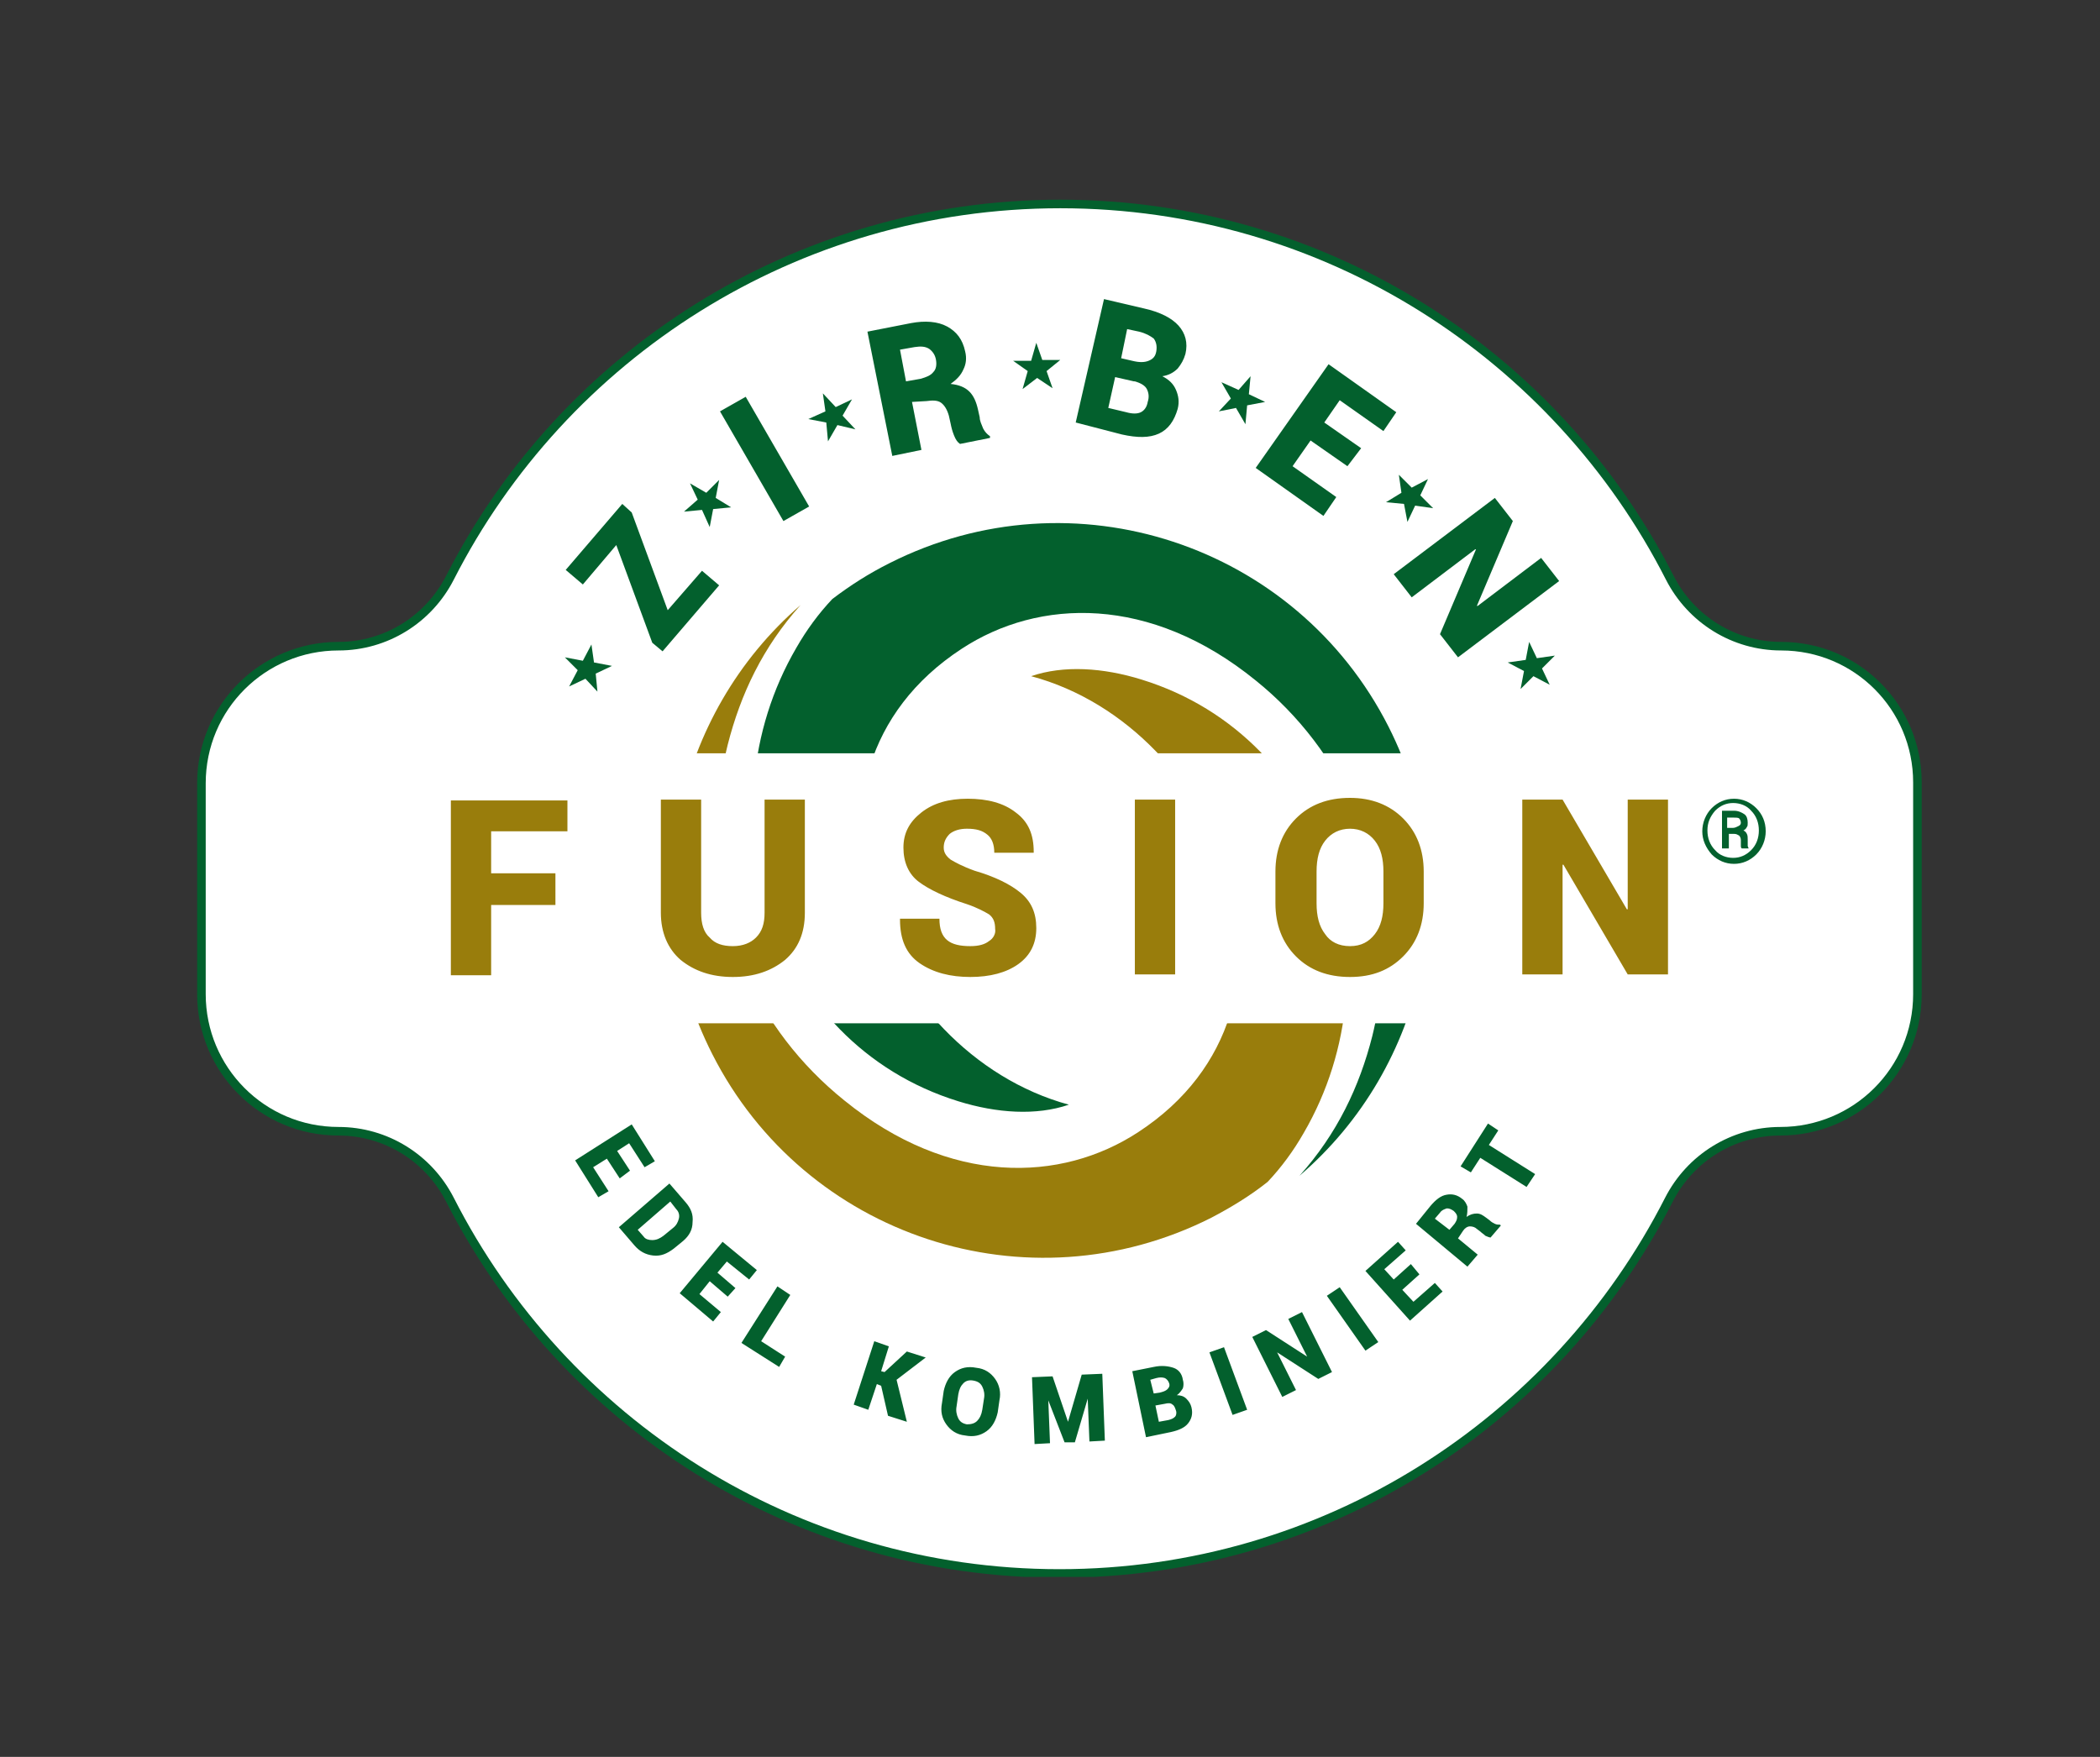
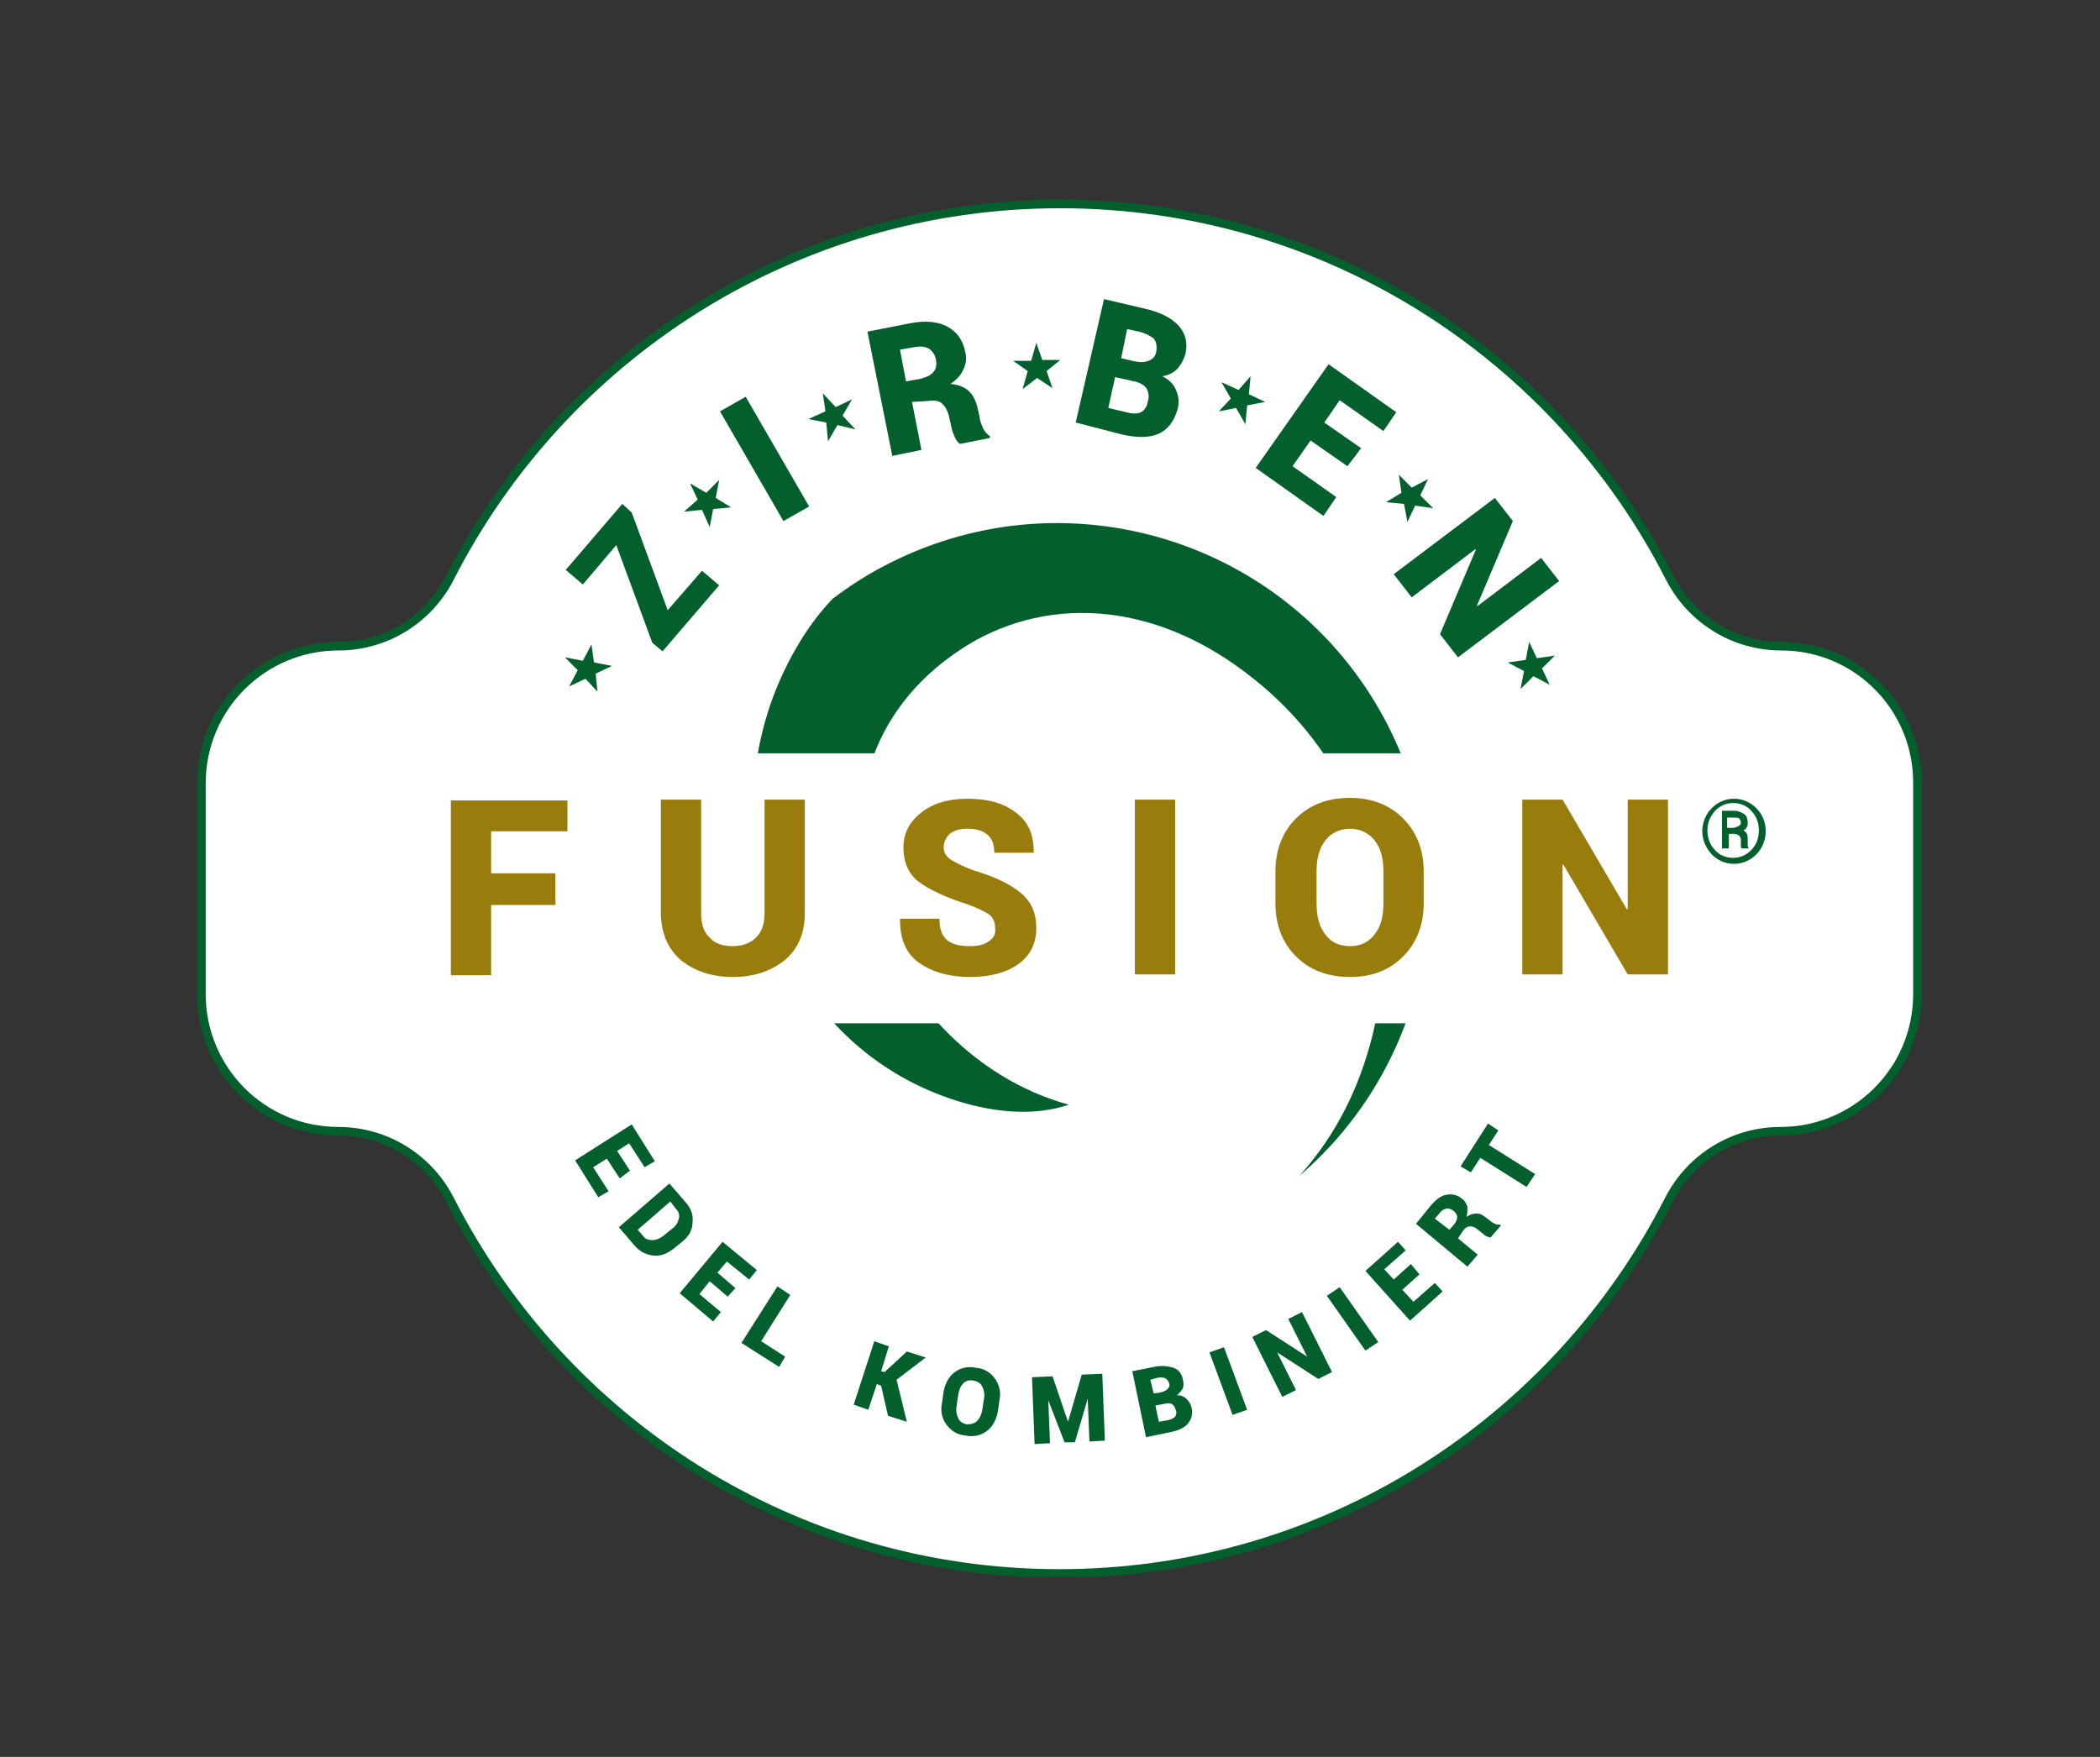
<svg xmlns="http://www.w3.org/2000/svg" xmlns:xlink="http://www.w3.org/1999/xlink" version="1.1" id="Ebene_1" x="0px" y="0px" viewBox="0 0 245 205" style="enable-background:new 0 0 245 205;" xml:space="preserve">
  <rect x="0" y="0" width="245" height="205" fill="#333333" stroke="none" />
  <style type="text/css">
	.st0{clip-path:url(#SVGID_2_);fill:#FFFFFF;}
	.st1{clip-path:url(#SVGID_2_);fill:none;stroke:#03602D;stroke-miterlimit:10;}
	.st2{clip-path:url(#SVGID_2_);fill:#997D0C;}
	.st3{clip-path:url(#SVGID_2_);fill:#03602D;}
	.st4{fill:#03602D;}
	.st5{clip-path:url(#SVGID_4_);fill:#03602D;}
</style>
  <g>
    <defs>
      <rect id="SVGID_1_" x="23" y="23.3" width="201.2" height="160.7" />
    </defs>
    <clipPath id="SVGID_2_">
      <use xlink:href="#SVGID_1_" style="overflow:visible;" />
    </clipPath>
    <path class="st0" d="M207.8,75.4L207.8,75.4c-5.5,0-10.5-3.1-13-8c-13.2-25.9-40.1-43.6-71.1-43.6S65.7,41.5,52.5,67.4   c-2.5,4.9-7.5,8-13,8c-8.8,0-16,7.1-16,16V116c0,8.8,7.1,16,16,16c5.5,0,10.5,3.1,13,8c13.2,25.9,40.1,43.6,71.1,43.6   s57.9-17.7,71.1-43.6c2.5-4.9,7.5-8,13-8c8.8,0,16-7.1,16-16V91.3C223.7,82.5,216.6,75.4,207.8,75.4" />
    <path class="st1" d="M207.8,75.4L207.8,75.4c-5.5,0-10.5-3.1-13-8c-13.2-25.9-40.1-43.6-71.1-43.6S65.7,41.5,52.5,67.4   c-2.5,4.9-7.5,8-13,8c-8.8,0-16,7.1-16,16V116c0,8.8,7.1,16,16,16c5.5,0,10.5,3.1,13,8c13.2,25.9,40.1,43.6,71.1,43.6   s57.9-17.7,71.1-43.6c2.5-4.9,7.5-8,13-8c8.8,0,16-7.1,16-16V91.3C223.7,82.5,216.6,75.4,207.8,75.4z" />
-     <path class="st2" d="M147.9,137.9c1.6-1.7,3-3.6,4.2-5.7c11.3-19.4,3.1-46.1-18.9-52.9c-4.5-1.4-9.1-1.7-12.9-0.4   c22.4,6,35,38.5,12.5,53.2c-9,5.9-22,6.3-34.3-3.7c-5.1-4.1-9.2-9.4-11.6-15.2c-3.7-8.9-4-18.2-2-26.3c1.5-5.9,4.1-11.4,8.5-16.3   C78.7,83.3,73.9,104.9,83.1,123c10.8,21.3,36.8,29.9,58.2,19.1C143.6,140.9,145.9,139.5,147.9,137.9" />
    <path class="st3" d="M97.1,69.9c-1.6,1.7-3,3.6-4.2,5.7c-11.3,19.4-3.1,46.1,18.9,52.9c4.5,1.4,9.1,1.7,12.9,0.4   c-22.4-6.1-35-38.5-12.5-53.2c9-5.9,22-6.3,34.3,3.7c5.1,4.1,9.1,9.4,11.6,15.2c3.7,8.9,4,18.2,2,26.3c-1.5,5.9-4.1,11.4-8.5,16.3   c14.8-12.7,19.6-34.2,10.4-52.4c-10.8-21.3-36.8-29.9-58.2-19.1C101.4,66.9,99.2,68.3,97.1,69.9" />
    <path class="st0" d="M77.5,87.9c0,0-4.4,0-4.4,4.4V115c0,0,0,4.4,4.4,4.4h92.2c0,0,4.4,0,4.4-4.4V92.3c0,0,0-4.4-4.4-4.4H77.5z" />
    <path class="st2" d="M194.6,93.3h-4.7v12.8l-0.1,0l-7.5-12.8h-4.7v20.4h4.7v-12.8l0.1,0l7.5,12.8h4.7V93.3z M161.4,105.4   c0,1.5-0.3,2.7-1,3.6s-1.6,1.4-2.9,1.4c-1.3,0-2.3-0.5-2.9-1.4c-0.7-0.9-1-2.1-1-3.6v-3.7c0-1.5,0.3-2.7,1-3.6   c0.7-0.9,1.7-1.4,2.9-1.4c1.2,0,2.2,0.5,2.9,1.4c0.7,0.9,1,2.1,1,3.6V105.4z M166.1,101.7c0-2.5-0.8-4.6-2.4-6.2   c-1.6-1.6-3.7-2.4-6.2-2.4c-2.6,0-4.7,0.8-6.3,2.4c-1.6,1.6-2.4,3.7-2.4,6.2v3.7c0,2.5,0.8,4.6,2.4,6.2c1.6,1.6,3.7,2.4,6.3,2.4   c2.6,0,4.6-0.8,6.2-2.4c1.6-1.6,2.4-3.7,2.4-6.2V101.7z M137.1,93.3h-4.7v20.4h4.7V93.3z M115.4,109.8c-0.5,0.4-1.2,0.6-2.2,0.6   c-1.2,0-2.1-0.2-2.7-0.7c-0.6-0.5-0.9-1.3-0.9-2.5h-4.6l0,0.1c0,2.3,0.7,4,2.3,5.1c1.6,1.1,3.6,1.6,5.9,1.6c2.3,0,4.2-0.5,5.6-1.5   c1.4-1,2.1-2.4,2.1-4.2c0-1.8-0.6-3.1-1.8-4.1c-1.2-1-3-1.9-5.4-2.6c-1.4-0.5-2.3-1-2.8-1.3c-0.5-0.4-0.8-0.8-0.8-1.4   c0-0.6,0.2-1.1,0.7-1.6c0.5-0.4,1.2-0.6,2-0.6c1.1,0,1.8,0.2,2.4,0.7c0.5,0.4,0.8,1.1,0.8,2.1h4.6l0-0.1c0-2-0.6-3.5-2.1-4.6   c-1.4-1.1-3.3-1.6-5.6-1.6c-2.2,0-4,0.5-5.4,1.6c-1.4,1.1-2.1,2.4-2.1,4.1c0,1.7,0.6,3.1,1.8,4c1.2,0.9,3.1,1.8,5.6,2.6   c1.2,0.4,2.1,0.9,2.6,1.2c0.5,0.4,0.7,0.9,0.7,1.7C116.2,108.9,115.9,109.5,115.4,109.8 M89.2,93.3v13.2c0,1.3-0.3,2.2-1,2.9   c-0.6,0.6-1.5,1-2.7,1c-1.2,0-2.1-0.3-2.7-1c-0.7-0.6-1-1.6-1-2.9V93.3h-4.7v13.2c0,2.3,0.8,4.2,2.3,5.5c1.6,1.3,3.6,2,6.1,2   c2.5,0,4.5-0.7,6.1-2c1.5-1.3,2.3-3.1,2.3-5.5V93.3H89.2z M64.8,101.9h-7.5V97h8.9v-3.6H52.6v20.4h4.7v-8.2h7.5V101.9z" />
  </g>
  <polygon class="st4" points="68,77.1 65.9,76.7 67.4,78.2 66.4,80.1 68.3,79.2 69.7,80.7 69.5,78.6 71.4,77.7 69.3,77.3 69,75.2 " />
  <polygon class="st4" points="82.4,57.5 80.5,56.4 81.4,58.3 79.8,59.7 81.9,59.5 82.8,61.5 83.2,59.4 85.3,59.2 83.5,58.1 83.9,56   " />
  <polygon class="st4" points="97.5,47.5 96,45.9 96.3,48 94.3,48.9 96.4,49.3 96.6,51.5 97.7,49.6 99.8,50.1 98.3,48.5 99.4,46.6 " />
  <polygon class="st4" points="121.6,42 120.9,40 120.3,42.1 118.2,42.1 119.9,43.3 119.3,45.4 121,44.1 122.8,45.3 122.1,43.3   123.7,42 " />
  <polygon class="st4" points="145.7,46 145.9,43.9 144.5,45.5 142.5,44.6 143.6,46.5 142.2,48 144.2,47.6 145.3,49.5 145.5,47.3   147.6,46.9 " />
  <polygon class="st4" points="179.9,78 181.4,76.5 179.3,76.8 178.4,74.9 178,77 175.9,77.3 177.8,78.3 177.4,80.4 178.9,78.9   180.8,79.9 " />
  <polygon class="st4" points="165.7,57.8 166.6,55.9 164.7,56.9 163.2,55.4 163.5,57.5 161.7,58.6 163.8,58.8 164.2,60.9 165.1,59   167.2,59.3 " />
  <g>
    <defs>
      <rect id="SVGID_3_" x="23" y="23.3" width="201.2" height="160.7" />
    </defs>
    <clipPath id="SVGID_4_">
      <use xlink:href="#SVGID_3_" style="overflow:visible;" />
    </clipPath>
    <path class="st5" d="M201.5,95.4h0.7c0.3,0,0.6,0,0.7,0.1s0.2,0.3,0.2,0.5c0,0.2-0.1,0.3-0.3,0.4c-0.2,0.1-0.4,0.2-0.6,0.2h-0.7   V95.4z M202.3,97.3c0.3,0,0.4,0.1,0.6,0.2c0.1,0.1,0.2,0.3,0.2,0.5v0.3c0,0.1,0,0.3,0,0.4c0,0.1,0,0.2,0.1,0.3h0.8V99   c0-0.1-0.1-0.2-0.1-0.3c0-0.1,0-0.2,0-0.4V98c0-0.3,0-0.5-0.1-0.7c-0.1-0.2-0.2-0.3-0.4-0.4c0.2-0.1,0.3-0.2,0.4-0.4   c0.1-0.1,0.1-0.3,0.1-0.5c0-0.4-0.1-0.8-0.4-1c-0.3-0.2-0.7-0.4-1.2-0.4h-1.4v4.4h0.8v-1.7H202.3z M200.1,94.6   c0.6-0.6,1.3-0.9,2.1-0.9c0.8,0,1.6,0.3,2.1,0.9c0.6,0.6,0.9,1.4,0.9,2.3c0,0.9-0.3,1.7-0.9,2.3c-0.6,0.6-1.3,0.9-2.1,0.9   c-0.8,0-1.6-0.3-2.1-0.9c-0.6-0.6-0.9-1.4-0.9-2.3C199.2,96,199.5,95.3,200.1,94.6 M199.7,99.7c0.7,0.7,1.6,1.1,2.6,1.1   c1,0,1.9-0.4,2.6-1.1c0.7-0.7,1.1-1.7,1.1-2.7c0-1.1-0.4-2-1.1-2.7c-0.7-0.7-1.6-1.1-2.6-1.1c-1,0-1.9,0.4-2.6,1.1   c-0.7,0.7-1.1,1.7-1.1,2.7C198.6,98,199,98.9,199.7,99.7" />
    <path class="st5" d="M173.6,131.1l-3.2,5l1.2,0.7l1.1-1.7l5.4,3.4l1-1.5l-5.4-3.4l1.1-1.7L173.6,131.1z M167.4,142.2l0.6-0.7   c0.2-0.3,0.5-0.4,0.8-0.5c0.3,0,0.5,0.1,0.8,0.3c0.2,0.2,0.4,0.4,0.4,0.7c0,0.3-0.1,0.5-0.3,0.8l-0.6,0.7L167.4,142.2z    M170.7,143.6c0.2-0.3,0.5-0.5,0.8-0.5c0.3,0,0.6,0.1,0.8,0.3l0.4,0.3c0.2,0.2,0.4,0.3,0.6,0.5c0.2,0.1,0.5,0.2,0.6,0.2l1.2-1.4   l-0.1-0.1c-0.2,0-0.4,0-0.6-0.1c-0.2-0.1-0.4-0.2-0.6-0.4l-0.4-0.3c-0.4-0.3-0.7-0.5-1.1-0.5c-0.4,0-0.8,0.1-1.2,0.4   c0.1-0.4,0.1-0.8,0.1-1.2c-0.1-0.3-0.3-0.7-0.6-0.9c-0.6-0.5-1.2-0.6-1.8-0.5c-0.7,0.1-1.3,0.6-1.9,1.3l-1.7,2.1l6,5l1.2-1.4   l-2.3-1.9L170.7,143.6z M164.6,147.5l-2,1.8l-1.1-1.2l2.5-2.2l-0.9-1l-3.8,3.4l5.2,5.8l3.8-3.4l-0.9-1l-2.5,2.2l-1.3-1.4l2-1.8   L164.6,147.5z M156.3,150.2l-1.5,1l4.5,6.4l1.5-1L156.3,150.2z M151.9,153.1l-1.6,0.8l2.2,4.4l0,0l-4.8-3.1l-1.6,0.8l3.5,7l1.6-0.8   l-2.2-4.4l0,0l4.8,3.1l1.6-0.8L151.9,153.1z M142.8,157.2l-1.7,0.6l2.7,7.3l1.7-0.6L142.8,157.2z M134.2,161l0.7-0.2   c0.4-0.1,0.7-0.1,1,0c0.2,0.1,0.4,0.3,0.5,0.6c0.1,0.3,0,0.5-0.2,0.7c-0.2,0.2-0.5,0.3-0.9,0.4l-0.7,0.1L134.2,161z M135.9,163.8   L135.9,163.8c0.4-0.1,0.7-0.1,0.9,0.1c0.2,0.1,0.3,0.4,0.4,0.7c0.1,0.3,0,0.6-0.1,0.7c-0.2,0.2-0.4,0.3-0.8,0.4l-1.1,0.2l-0.4-1.9   L135.9,163.8z M136.6,167.1c0.9-0.2,1.6-0.5,2-1c0.4-0.5,0.6-1.1,0.4-1.9c-0.1-0.4-0.3-0.7-0.6-1c-0.3-0.3-0.7-0.4-1.1-0.4   c0.3-0.2,0.5-0.5,0.7-0.8c0.1-0.3,0.1-0.7,0-1c-0.1-0.7-0.5-1.2-1.1-1.4c-0.6-0.2-1.4-0.3-2.3-0.1l-2.5,0.5l1.6,7.7L136.6,167.1z    M122.8,160.6l-2.4,0.1l0.3,7.8l1.8-0.1l-0.2-5l0,0l1.9,4.9l1.2,0l1.5-5.1l0,0l0.2,5l1.8-0.1l-0.3-7.8l-2.4,0.1l-1.6,5.5l0,0   L122.8,160.6z M114.6,164.5c-0.1,0.6-0.3,1-0.6,1.3c-0.3,0.3-0.7,0.4-1.2,0.4c-0.5-0.1-0.8-0.3-1-0.7c-0.2-0.4-0.3-0.9-0.2-1.4   l0.2-1.4c0.1-0.6,0.3-1,0.6-1.3c0.3-0.3,0.7-0.4,1.2-0.3c0.5,0.1,0.8,0.3,1,0.7c0.2,0.4,0.3,0.9,0.2,1.4L114.6,164.5z M116.6,163.4   c0.2-0.9,0-1.8-0.5-2.5c-0.5-0.7-1.2-1.2-2.2-1.3c-1-0.2-1.8,0-2.5,0.5c-0.7,0.5-1.1,1.3-1.3,2.2l-0.2,1.4c-0.2,1,0,1.8,0.5,2.5   c0.5,0.7,1.2,1.2,2.2,1.3c1,0.2,1.8,0,2.5-0.5c0.7-0.5,1.1-1.3,1.3-2.2L116.6,163.4z M103.6,165.2l2.2,0.7l-1.2-4.9l3.4-2.6   l-2.2-0.7l-2.6,2.4l-0.4-0.1l0.9-2.9l-1.7-0.6l-2.4,7.4l1.7,0.6l1-3l0.5,0.2L103.6,165.2z M92.2,151.1l-1.5-1l-4.2,6.6l4.4,2.8   l0.7-1.2l-2.8-1.8L92.2,151.1z M85.8,150.3l-2.1-1.8l1.1-1.3l2.6,2.1l0.9-1.1l-4-3.3l-5,6l3.9,3.3l0.9-1.1l-2.5-2.1l1.2-1.5   l2.1,1.8L85.8,150.3z M78.9,141.1c0.3,0.3,0.4,0.7,0.3,1.1c-0.1,0.4-0.3,0.8-0.7,1.1l-1.1,0.9c-0.4,0.3-0.8,0.5-1.3,0.5   c-0.4,0-0.8-0.1-1-0.4l-0.7-0.8l3.8-3.3L78.9,141.1z M74,145.3c0.6,0.7,1.3,1.1,2.2,1.2c0.9,0.1,1.6-0.2,2.4-0.8l1.1-0.9   c0.7-0.6,1.1-1.3,1.1-2.2c0.1-0.9-0.2-1.6-0.8-2.3l-1.9-2.2l-5.9,5.1L74,145.3z M73.5,136.6l-1.5-2.3l1.4-0.9l1.8,2.8l1.2-0.7   l-2.7-4.3l-6.6,4.2l2.7,4.3l1.2-0.7l-1.8-2.8l1.6-1l1.5,2.3L73.5,136.6z" />
    <path class="st5" d="M181.9,67.8l-2.1-2.7l-7.4,5.6l-0.1,0l4.2-9.9l-2.1-2.7l-11.8,8.9l2.1,2.7l7.4-5.6l0.1,0L168,74l2.1,2.7   L181.9,67.8z M158.8,52.3l-4.3-3l1.8-2.6l5.1,3.6l1.5-2.2l-7.9-5.6l-8.5,12.1l7.9,5.6l1.5-2.2l-5.1-3.6l2.1-3l4.3,3L158.8,52.3z    M131.5,38.4l1.4,0.3c0.8,0.2,1.3,0.5,1.7,0.8c0.3,0.4,0.4,0.9,0.3,1.5c-0.1,0.6-0.4,0.9-0.9,1.1c-0.5,0.2-1.1,0.2-1.9,0l-1.3-0.3   L131.5,38.4z M132.3,44.5l0.1,0c0.7,0.2,1.2,0.5,1.4,0.9c0.2,0.4,0.3,0.9,0.1,1.5c-0.1,0.6-0.4,1-0.8,1.2c-0.4,0.2-1,0.2-1.7,0   l-2.1-0.5l0.8-3.6L132.3,44.5z M130.9,50.7c1.8,0.4,3.2,0.4,4.3-0.1c1.1-0.5,1.8-1.5,2.2-2.9c0.2-0.8,0.1-1.5-0.2-2.2   c-0.3-0.7-0.8-1.2-1.6-1.6c0.7-0.1,1.3-0.4,1.8-0.9c0.4-0.5,0.7-1,0.9-1.7c0.3-1.3,0-2.4-0.8-3.3c-0.8-0.9-2.2-1.6-4-2l-4.7-1.1   l-3.3,14.4L130.9,50.7z M105,40.8l1.7-0.3c0.7-0.1,1.2-0.1,1.7,0.2c0.4,0.3,0.7,0.7,0.8,1.3c0.1,0.6,0,1.1-0.3,1.4   c-0.3,0.4-0.8,0.6-1.5,0.8l-1.7,0.3L105,40.8z M108.1,46.8c0.7-0.1,1.3-0.1,1.7,0.2c0.4,0.3,0.7,0.8,0.9,1.5l0.2,0.9   c0.1,0.5,0.2,0.9,0.4,1.4c0.2,0.5,0.4,0.8,0.7,1l3.5-0.7l0-0.2c-0.3-0.2-0.6-0.5-0.8-0.9c-0.2-0.5-0.4-0.9-0.4-1.3l-0.2-0.9   c-0.2-0.9-0.5-1.6-1-2.1c-0.5-0.5-1.2-0.8-2.2-0.9c0.7-0.5,1.2-1,1.5-1.7c0.3-0.6,0.4-1.3,0.2-2.1c-0.3-1.4-1-2.3-2.1-2.9   c-1.1-0.6-2.6-0.7-4.2-0.4l-5.1,1l2.9,14.5l3.4-0.7l-1.1-5.6L108.1,46.8z M87,46.3l-3,1.7l7.4,12.8l3-1.7L87,46.3z M73.7,59.8   l-1.1-1L66,66.5l2,1.7l3.9-4.6l4.2,11.4l1.2,1l6.6-7.7l-2-1.7l-4,4.6L73.7,59.8z" />
  </g>
</svg>